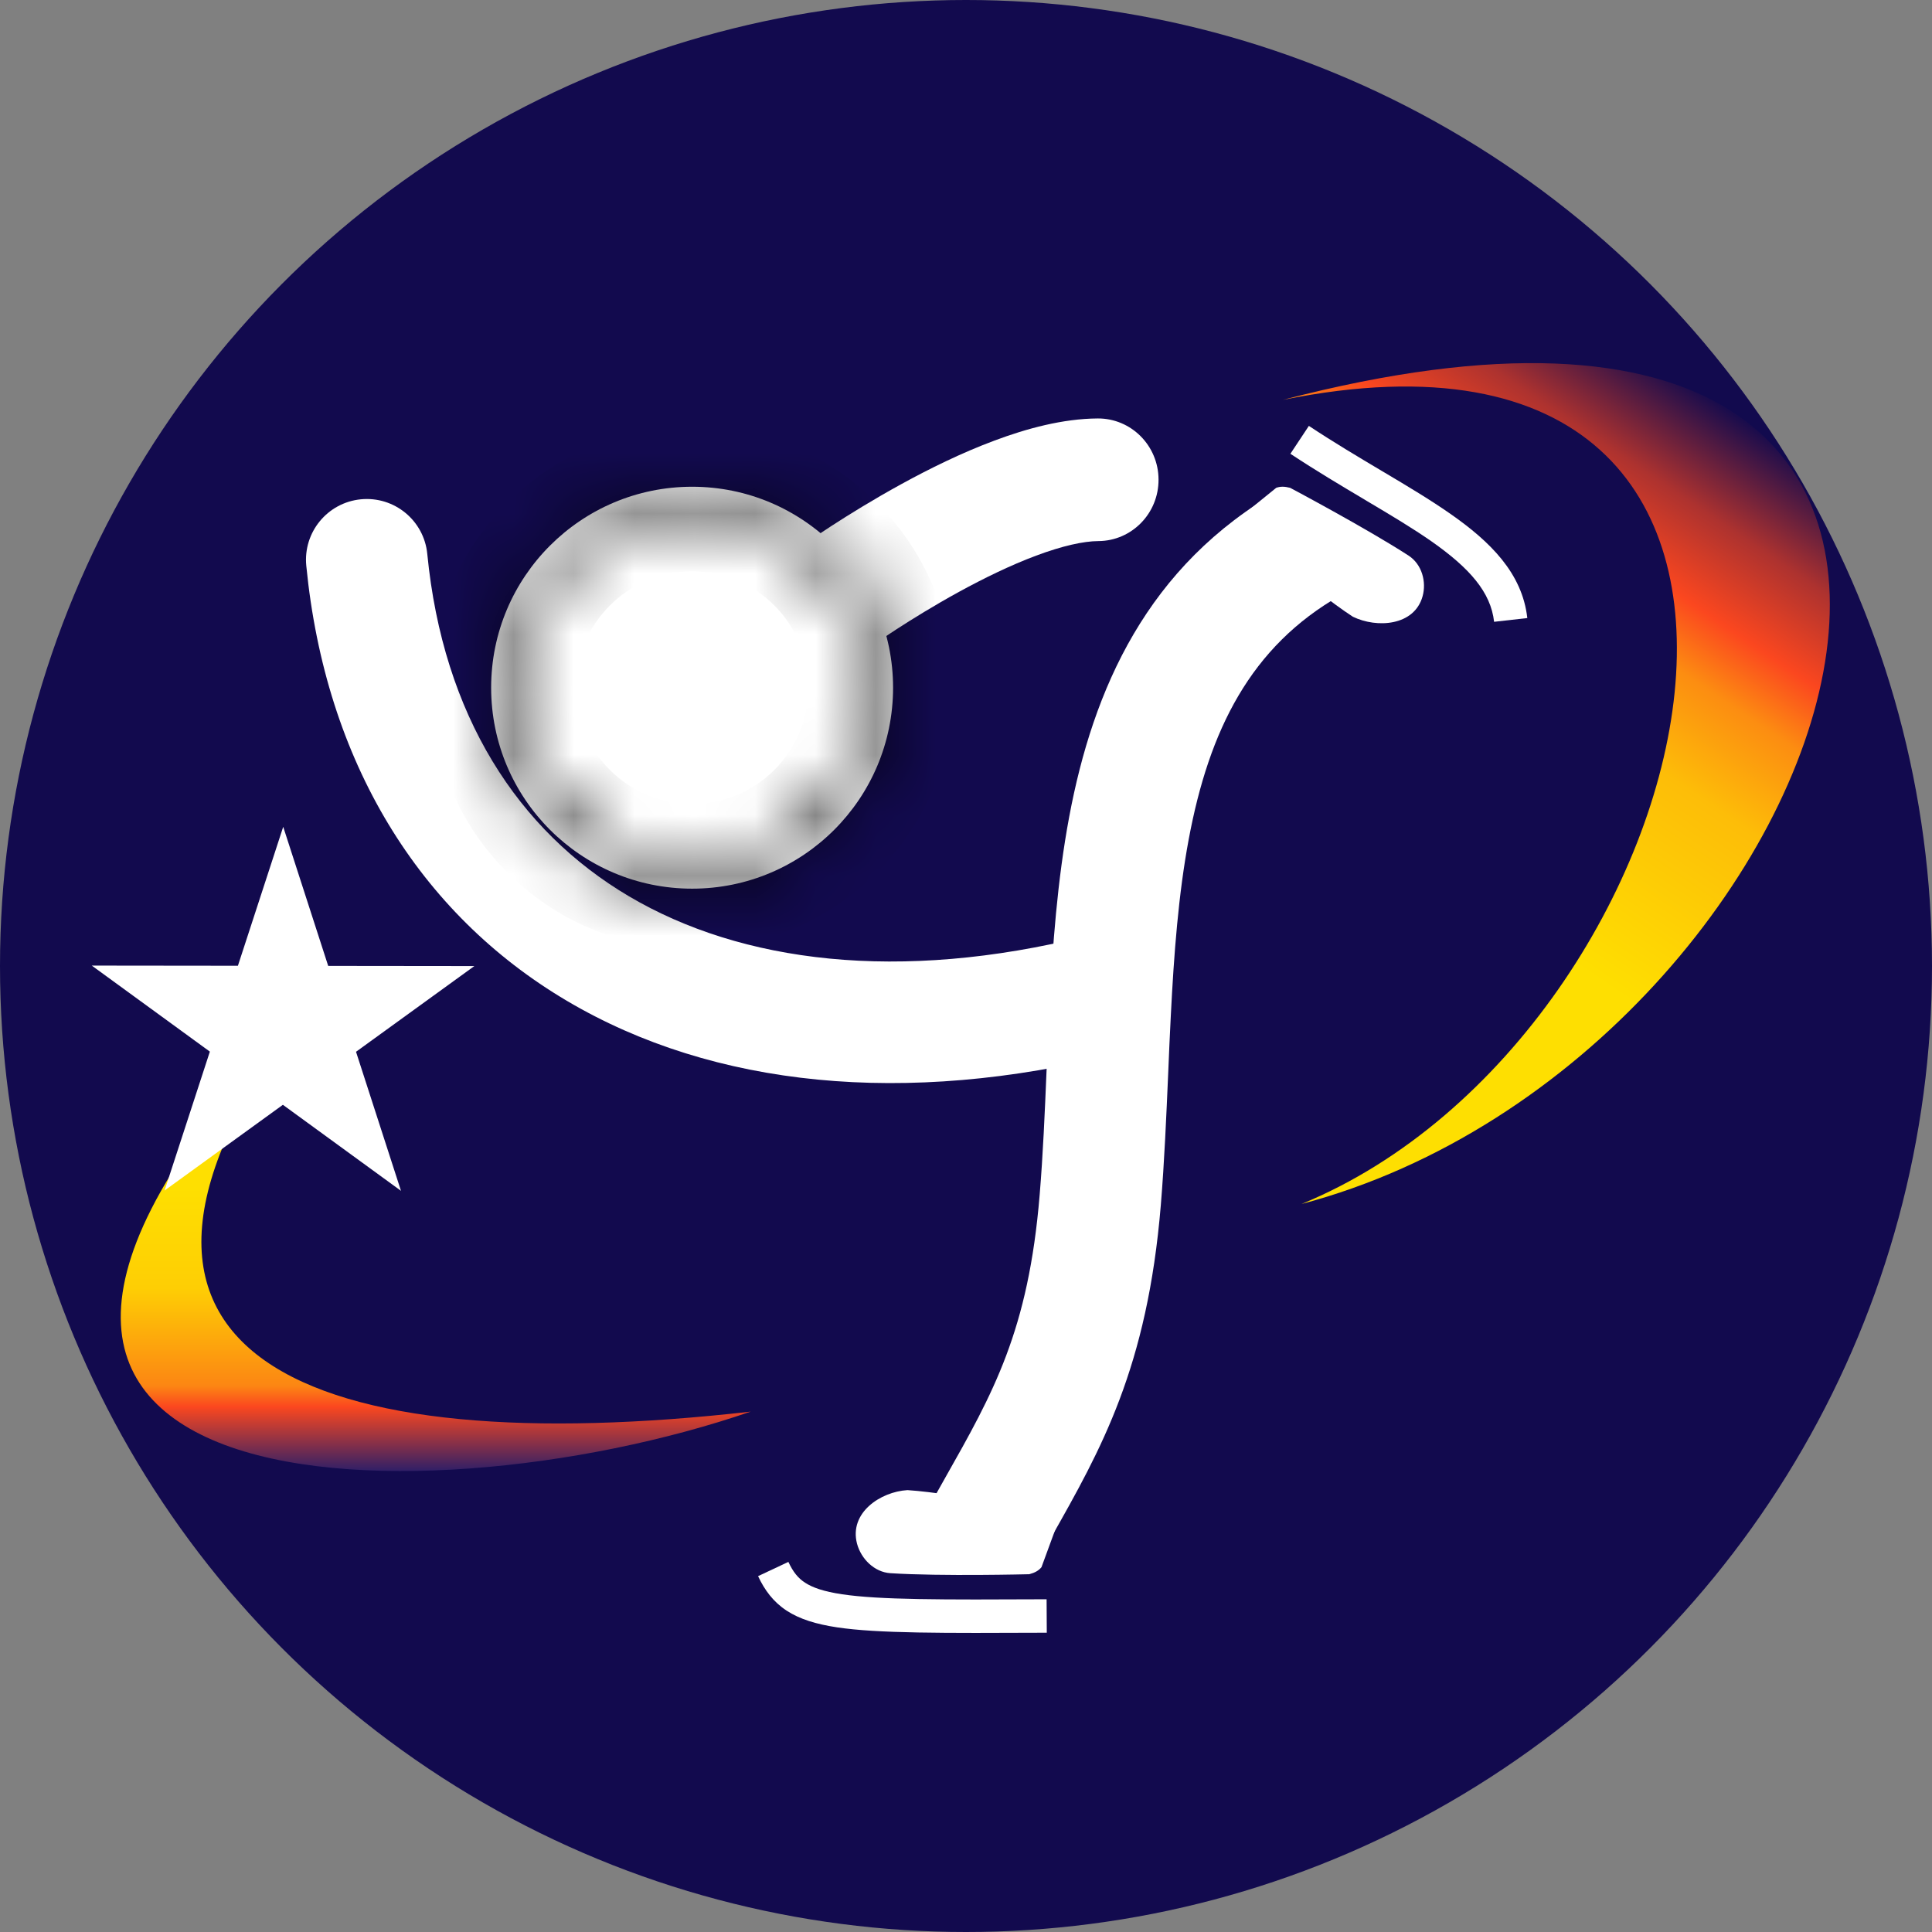
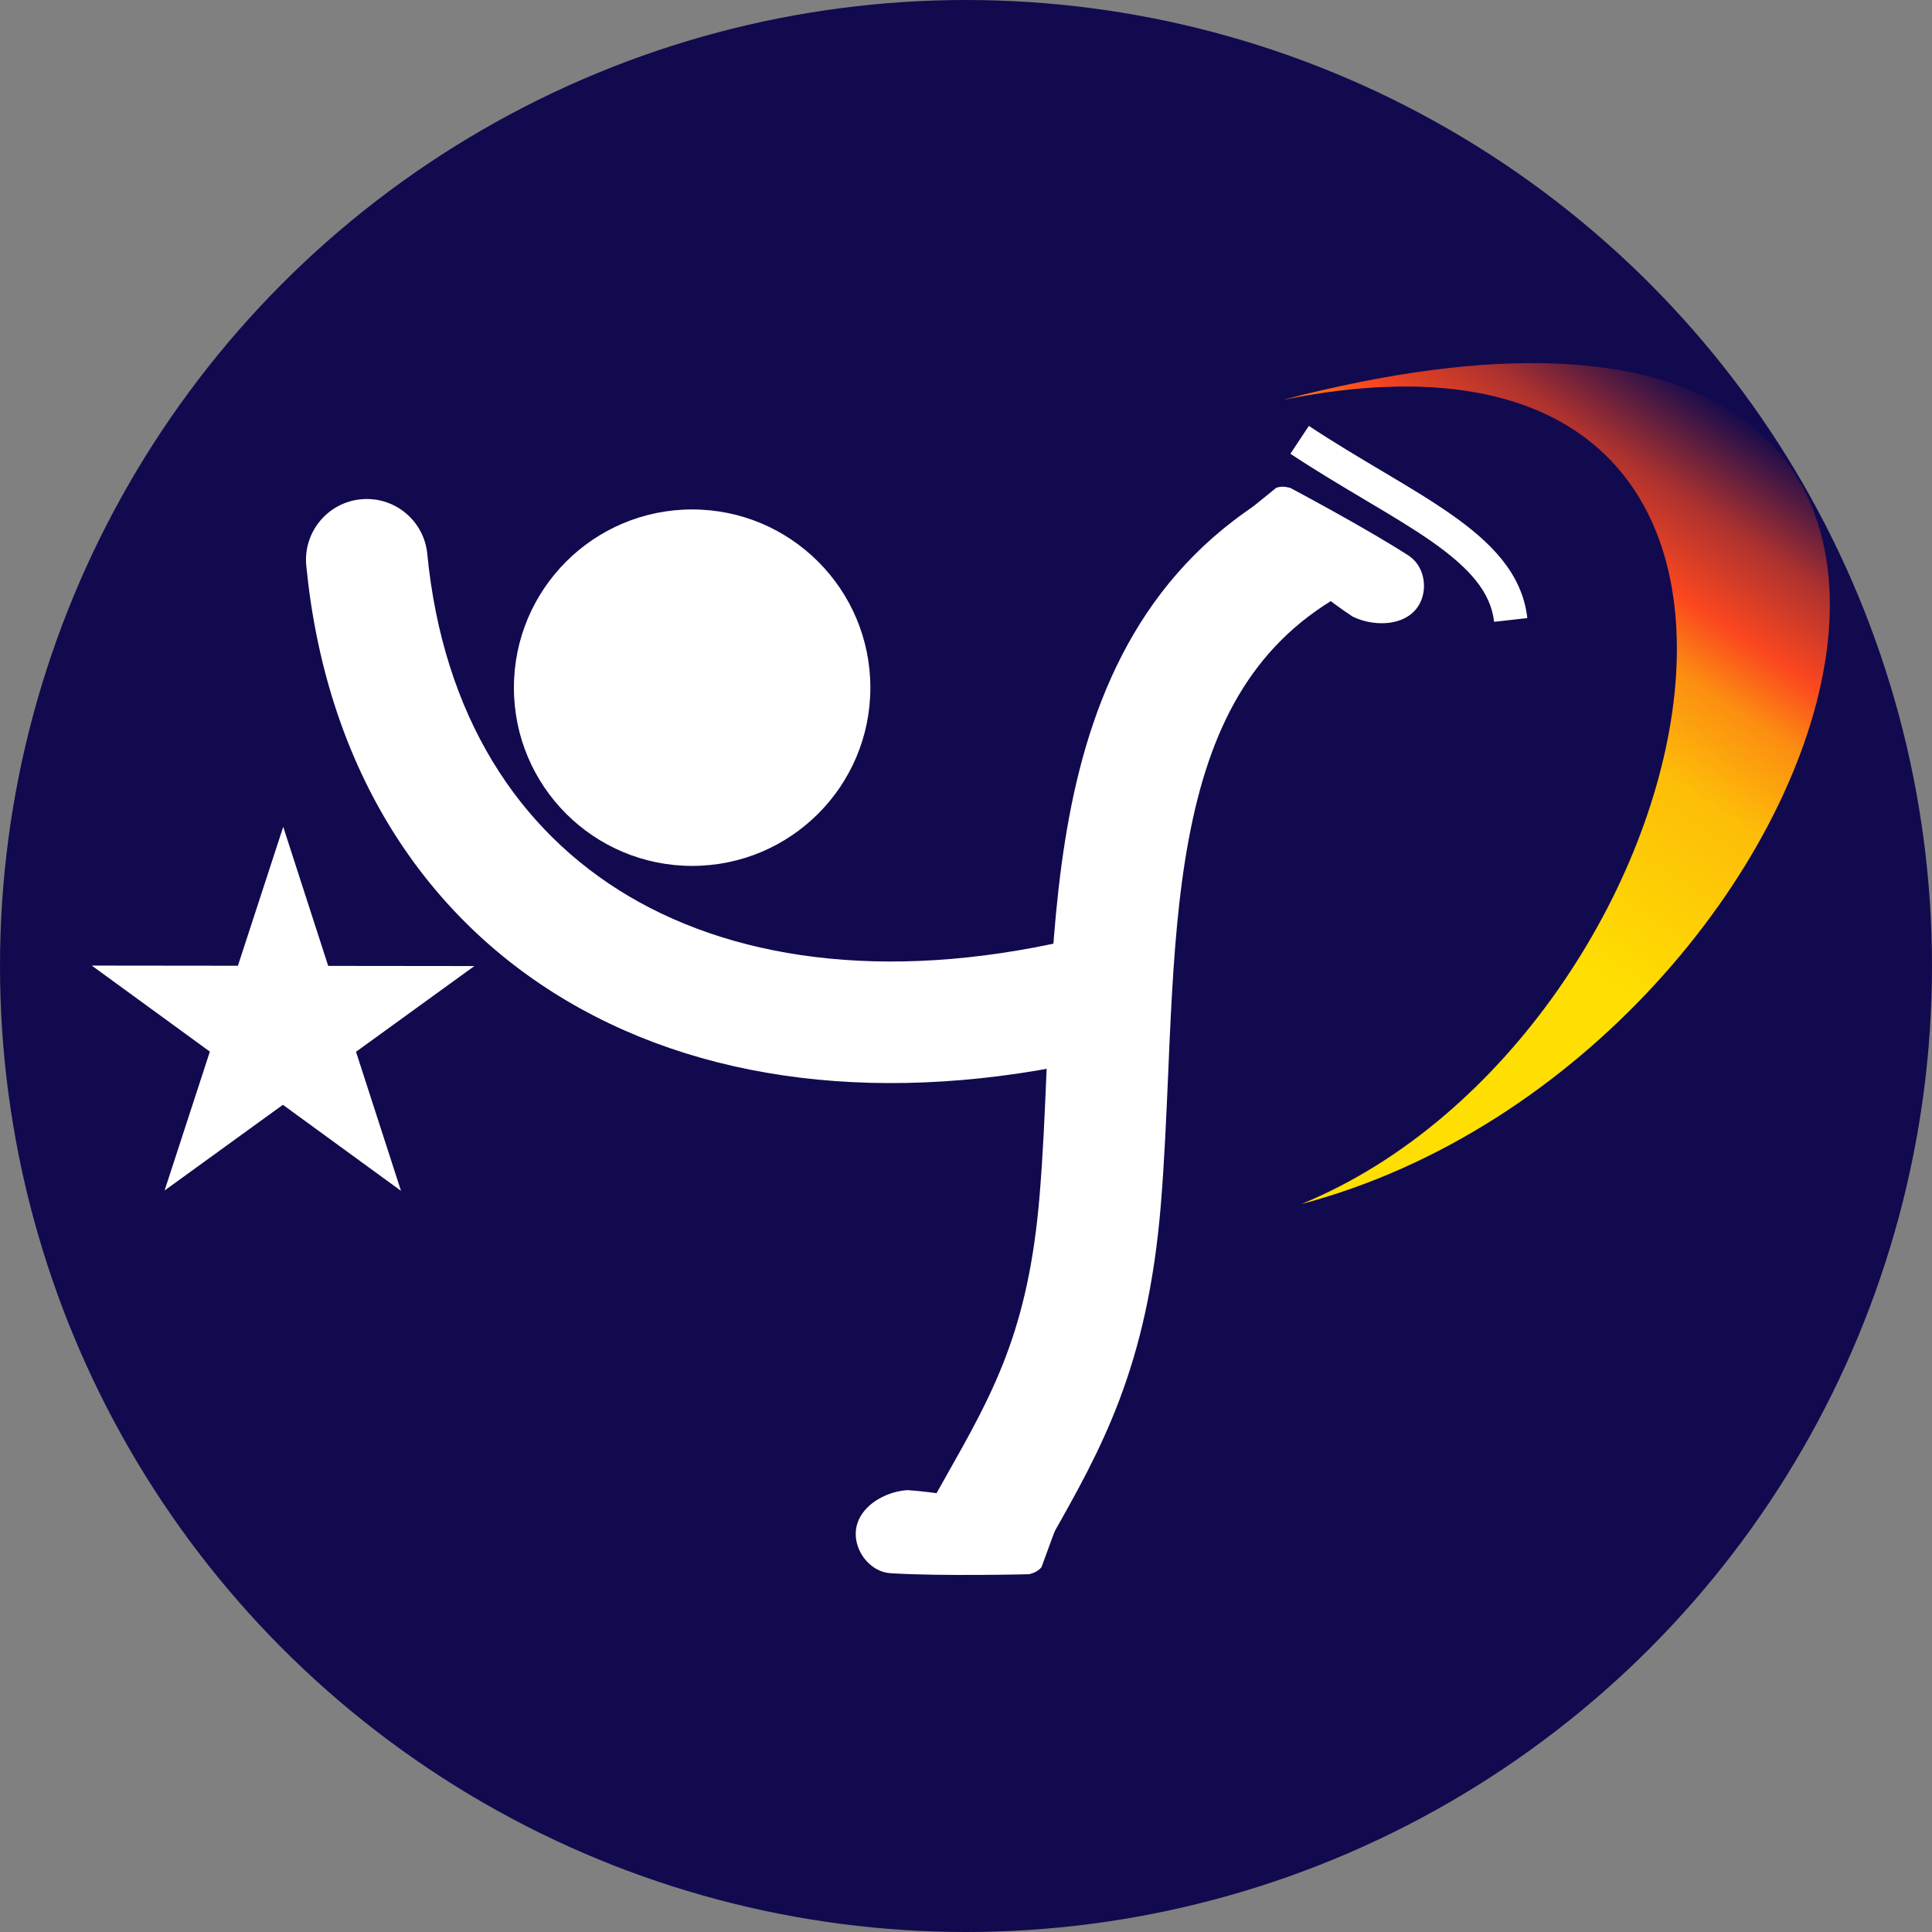
<svg xmlns="http://www.w3.org/2000/svg" width="32" height="32" viewBox="0 0 32 32" fill="none">
  <rect x="0" y="0" width="32" height="32" fill="#808080" stroke="none" />
  <g clip-path="url(#clip0_4080_2447)">
    <circle cx="16" cy="16" r="16" fill="#120A4E" />
    <path fill-rule="evenodd" clip-rule="evenodd" d="M19.217 16.237C19.352 16.777 19.023 17.323 18.484 17.458C15.005 18.325 11.822 18.014 9.393 16.579C6.94 15.13 5.39 12.613 5.073 9.37C5.019 8.816 5.424 8.324 5.977 8.27C6.531 8.216 7.023 8.621 7.077 9.174C7.339 11.852 8.579 13.759 10.417 14.845C12.279 15.945 14.889 16.278 17.997 15.504C18.536 15.369 19.083 15.697 19.217 16.237Z" fill="white" />
-     <path fill-rule="evenodd" clip-rule="evenodd" d="M19.189 7.942C19.192 8.503 18.746 8.959 18.193 8.962C17.949 8.963 17.598 9.04 17.162 9.203C16.739 9.361 16.295 9.578 15.882 9.804C15.472 10.029 15.107 10.255 14.845 10.425C14.715 10.51 14.611 10.58 14.541 10.629C14.506 10.653 14.479 10.671 14.462 10.683C14.453 10.69 14.447 10.694 14.443 10.697L14.439 10.7C14.439 10.7 14.439 10.699 13.862 9.87C13.285 9.04 13.285 9.04 13.285 9.04L13.289 9.038L13.296 9.032C13.303 9.028 13.312 9.021 13.323 9.013C13.346 8.997 13.378 8.975 13.42 8.946C13.502 8.89 13.62 8.81 13.766 8.715C14.057 8.526 14.465 8.273 14.93 8.018C15.393 7.764 15.927 7.5 16.47 7.298C17 7.099 17.603 6.934 18.184 6.931C18.736 6.929 19.187 7.381 19.189 7.942Z" fill="white" />
    <path fill-rule="evenodd" clip-rule="evenodd" d="M15.647 24.492C16.452 23.069 17.034 22.042 17.22 19.792C17.276 19.116 17.305 18.43 17.335 17.715C17.349 17.392 17.363 17.064 17.38 16.728C17.433 15.674 17.513 14.579 17.709 13.531C18.104 11.42 18.997 9.365 21.213 8.108L22.206 9.859C20.711 10.708 20.026 12.095 19.689 13.901C19.519 14.811 19.444 15.794 19.392 16.829C19.376 17.131 19.363 17.441 19.35 17.754C19.318 18.488 19.286 19.241 19.227 19.958C19.004 22.654 18.238 24.005 17.402 25.481C17.325 25.617 17.247 25.754 17.169 25.893L15.412 24.91C15.492 24.766 15.57 24.628 15.647 24.492Z" fill="white" />
-     <path d="M12.433 23.381C5.2 24.201 0.65 22.544 5.091 16.654C-3.057 25.062 6.855 25.301 12.433 23.381Z" fill="url(#paint0_linear_4080_2447)" />
    <path d="M21.557 19.942C28.387 17.139 31.31 4.593 21.249 6.623C35.574 2.883 30.767 17.504 21.557 19.942Z" fill="url(#paint1_linear_4080_2447)" />
    <path d="M23.331 9.203C22.639 8.754 21.369 8.08 21.369 8.08C21.276 8.056 21.207 8.055 21.138 8.08L20.445 8.642C20.445 8.642 21.715 9.765 22.408 10.215C22.805 10.408 23.425 10.368 23.562 9.878C23.63 9.636 23.551 9.346 23.331 9.203Z" fill="white" />
    <path d="M14.748 26.057C15.587 26.111 17.048 26.074 17.048 26.074C17.142 26.049 17.202 26.015 17.25 25.958L17.564 25.102C17.564 25.102 15.869 24.735 15.03 24.681C14.582 24.708 14.061 25.057 14.195 25.568C14.262 25.819 14.481 26.04 14.748 26.057Z" fill="white" />
    <path fill-rule="evenodd" clip-rule="evenodd" d="M22.594 8.27C22.21 8.042 21.795 7.795 21.373 7.516L21.679 7.054C22.089 7.326 22.494 7.566 22.88 7.796C22.895 7.805 22.909 7.813 22.924 7.822C23.32 8.057 23.699 8.284 24.029 8.515C24.681 8.971 25.214 9.492 25.297 10.237L24.747 10.299C24.692 9.807 24.34 9.409 23.712 8.968C23.401 8.751 23.04 8.535 22.64 8.298C22.625 8.289 22.61 8.279 22.594 8.27Z" fill="white" />
-     <path fill-rule="evenodd" clip-rule="evenodd" d="M13.946 26.406C14.57 26.499 15.582 26.497 17.335 26.489L17.338 27.043L17.33 27.043C15.606 27.05 14.541 27.055 13.864 26.954C13.521 26.902 13.248 26.82 13.03 26.678C12.806 26.531 12.664 26.336 12.556 26.106L13.058 25.87C13.136 26.037 13.218 26.139 13.334 26.214C13.456 26.294 13.639 26.36 13.946 26.406Z" fill="white" />
    <path d="M14.416 11.39C14.416 13.021 13.094 14.342 11.464 14.342C9.833 14.342 8.512 13.021 8.512 11.39C8.512 9.76 9.833 8.438 11.464 8.438C13.094 8.438 14.416 9.76 14.416 11.39Z" fill="white" />
    <mask id="path-12-inside-1_4080_2447" fill="white">
      <path fill-rule="evenodd" clip-rule="evenodd" d="M14.792 11.39C14.792 13.229 13.302 14.719 11.464 14.719C9.625 14.719 8.135 13.229 8.135 11.39C8.135 9.552 9.625 8.062 11.464 8.062C13.302 8.062 14.792 9.552 14.792 11.39ZM11.464 14.317C13.08 14.317 14.39 13.007 14.39 11.39C14.39 9.774 13.08 8.464 11.464 8.464C9.847 8.464 8.537 9.774 8.537 11.39C8.537 13.007 9.847 14.317 11.464 14.317Z" />
    </mask>
-     <path fill-rule="evenodd" clip-rule="evenodd" d="M14.792 11.39C14.792 13.229 13.302 14.719 11.464 14.719C9.625 14.719 8.135 13.229 8.135 11.39C8.135 9.552 9.625 8.062 11.464 8.062C13.302 8.062 14.792 9.552 14.792 11.39ZM11.464 14.317C13.08 14.317 14.39 13.007 14.39 11.39C14.39 9.774 13.08 8.464 11.464 8.464C9.847 8.464 8.537 9.774 8.537 11.39C8.537 13.007 9.847 14.317 11.464 14.317Z" fill="white" />
-     <path d="M11.464 15.719C13.854 15.719 15.792 13.781 15.792 11.39H13.792C13.792 12.677 12.75 13.719 11.464 13.719V15.719ZM7.135 11.39C7.135 13.781 9.073 15.719 11.464 15.719V13.719C10.177 13.719 9.135 12.677 9.135 11.39H7.135ZM11.464 7.062C9.073 7.062 7.135 9 7.135 11.39H9.135C9.135 10.104 10.177 9.062 11.464 9.062V7.062ZM15.792 11.39C15.792 9 13.854 7.062 11.464 7.062V9.062C12.75 9.062 13.792 10.104 13.792 11.39H15.792ZM13.39 11.39C13.39 12.454 12.527 13.317 11.464 13.317V15.317C13.632 15.317 15.39 13.559 15.39 11.39H13.39ZM11.464 9.464C12.527 9.464 13.39 10.327 13.39 11.39H15.39C15.39 9.222 13.632 7.464 11.464 7.464V9.464ZM9.537 11.39C9.537 10.327 10.4 9.464 11.464 9.464V7.464C9.295 7.464 7.537 9.222 7.537 11.39H9.537ZM11.464 13.317C10.4 13.317 9.537 12.454 9.537 11.39H7.537C7.537 13.559 9.295 15.317 11.464 15.317V13.317Z" fill="black" mask="url(#path-12-inside-1_4080_2447)" />
    <path d="M4.69 14.504L5.254 16.248L7.087 16.25L5.603 17.325L6.167 19.069L4.686 17.99L3.202 19.065L3.77 17.323L2.289 16.244L4.122 16.246L4.69 14.504Z" fill="white" stroke="white" stroke-width="0.5" />
  </g>
  <defs>
    <linearGradient id="paint0_linear_4080_2447" x1="7.217" y1="16.654" x2="7.217" y2="24.365" gradientUnits="userSpaceOnUse">
      <stop offset="0.392" stop-color="#FEDF01" />
      <stop offset="0.607" stop-color="#FECE04" />
      <stop offset="0.817" stop-color="#FC8613" />
      <stop offset="0.862" stop-color="#FB471F" />
      <stop offset="1" stop-color="#301F67" />
    </linearGradient>
    <linearGradient id="paint1_linear_4080_2447" x1="19.14" y1="21.125" x2="28.794" y2="6.809" gradientUnits="userSpaceOnUse">
      <stop offset="0.172" stop-color="#FEDF01" />
      <stop offset="0.472" stop-color="#FEDF01" />
      <stop offset="0.672" stop-color="#FDBD08" />
      <stop offset="0.762" stop-color="#FC8D11" />
      <stop offset="0.822" stop-color="#FB471F" />
      <stop offset="0.902" stop-color="#AD322F" />
      <stop offset="1" stop-color="#120A4E" />
      <stop offset="1" stop-color="#120A4E" stop-opacity="0.44" />
    </linearGradient>
    <clipPath id="clip0_4080_2447">
      <rect width="32" height="32" fill="white" />
    </clipPath>
  </defs>
</svg>